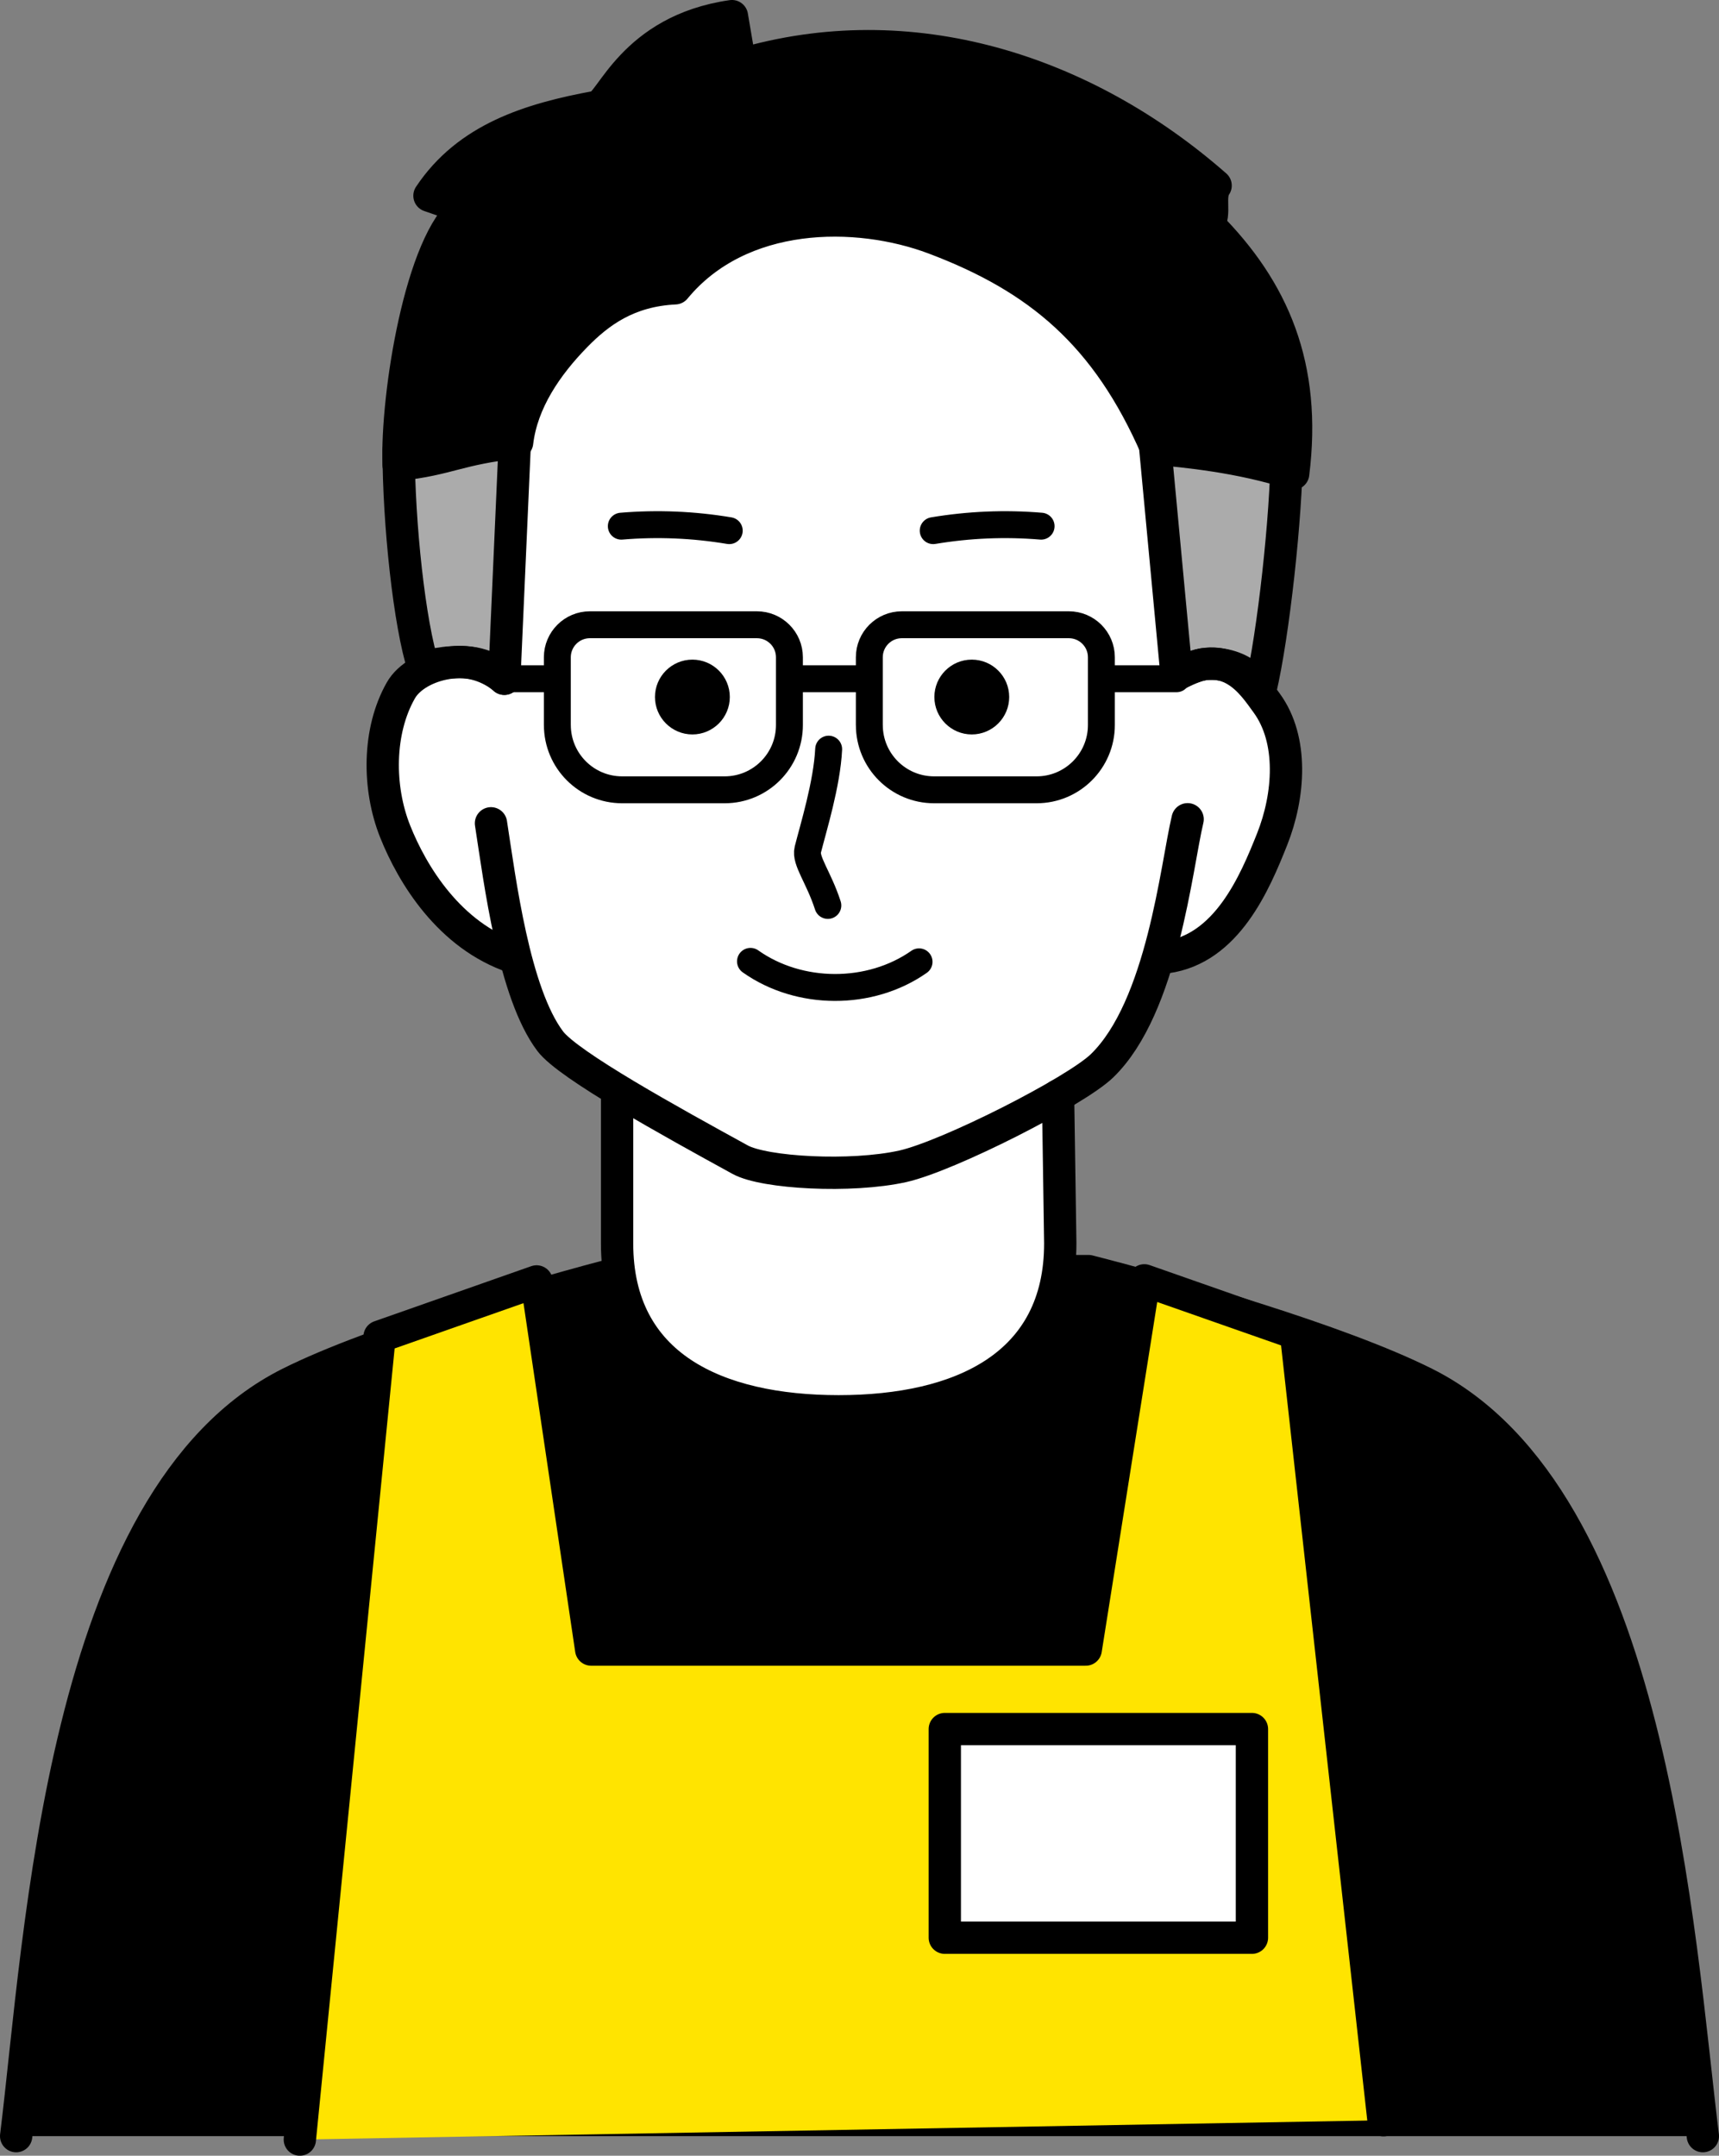
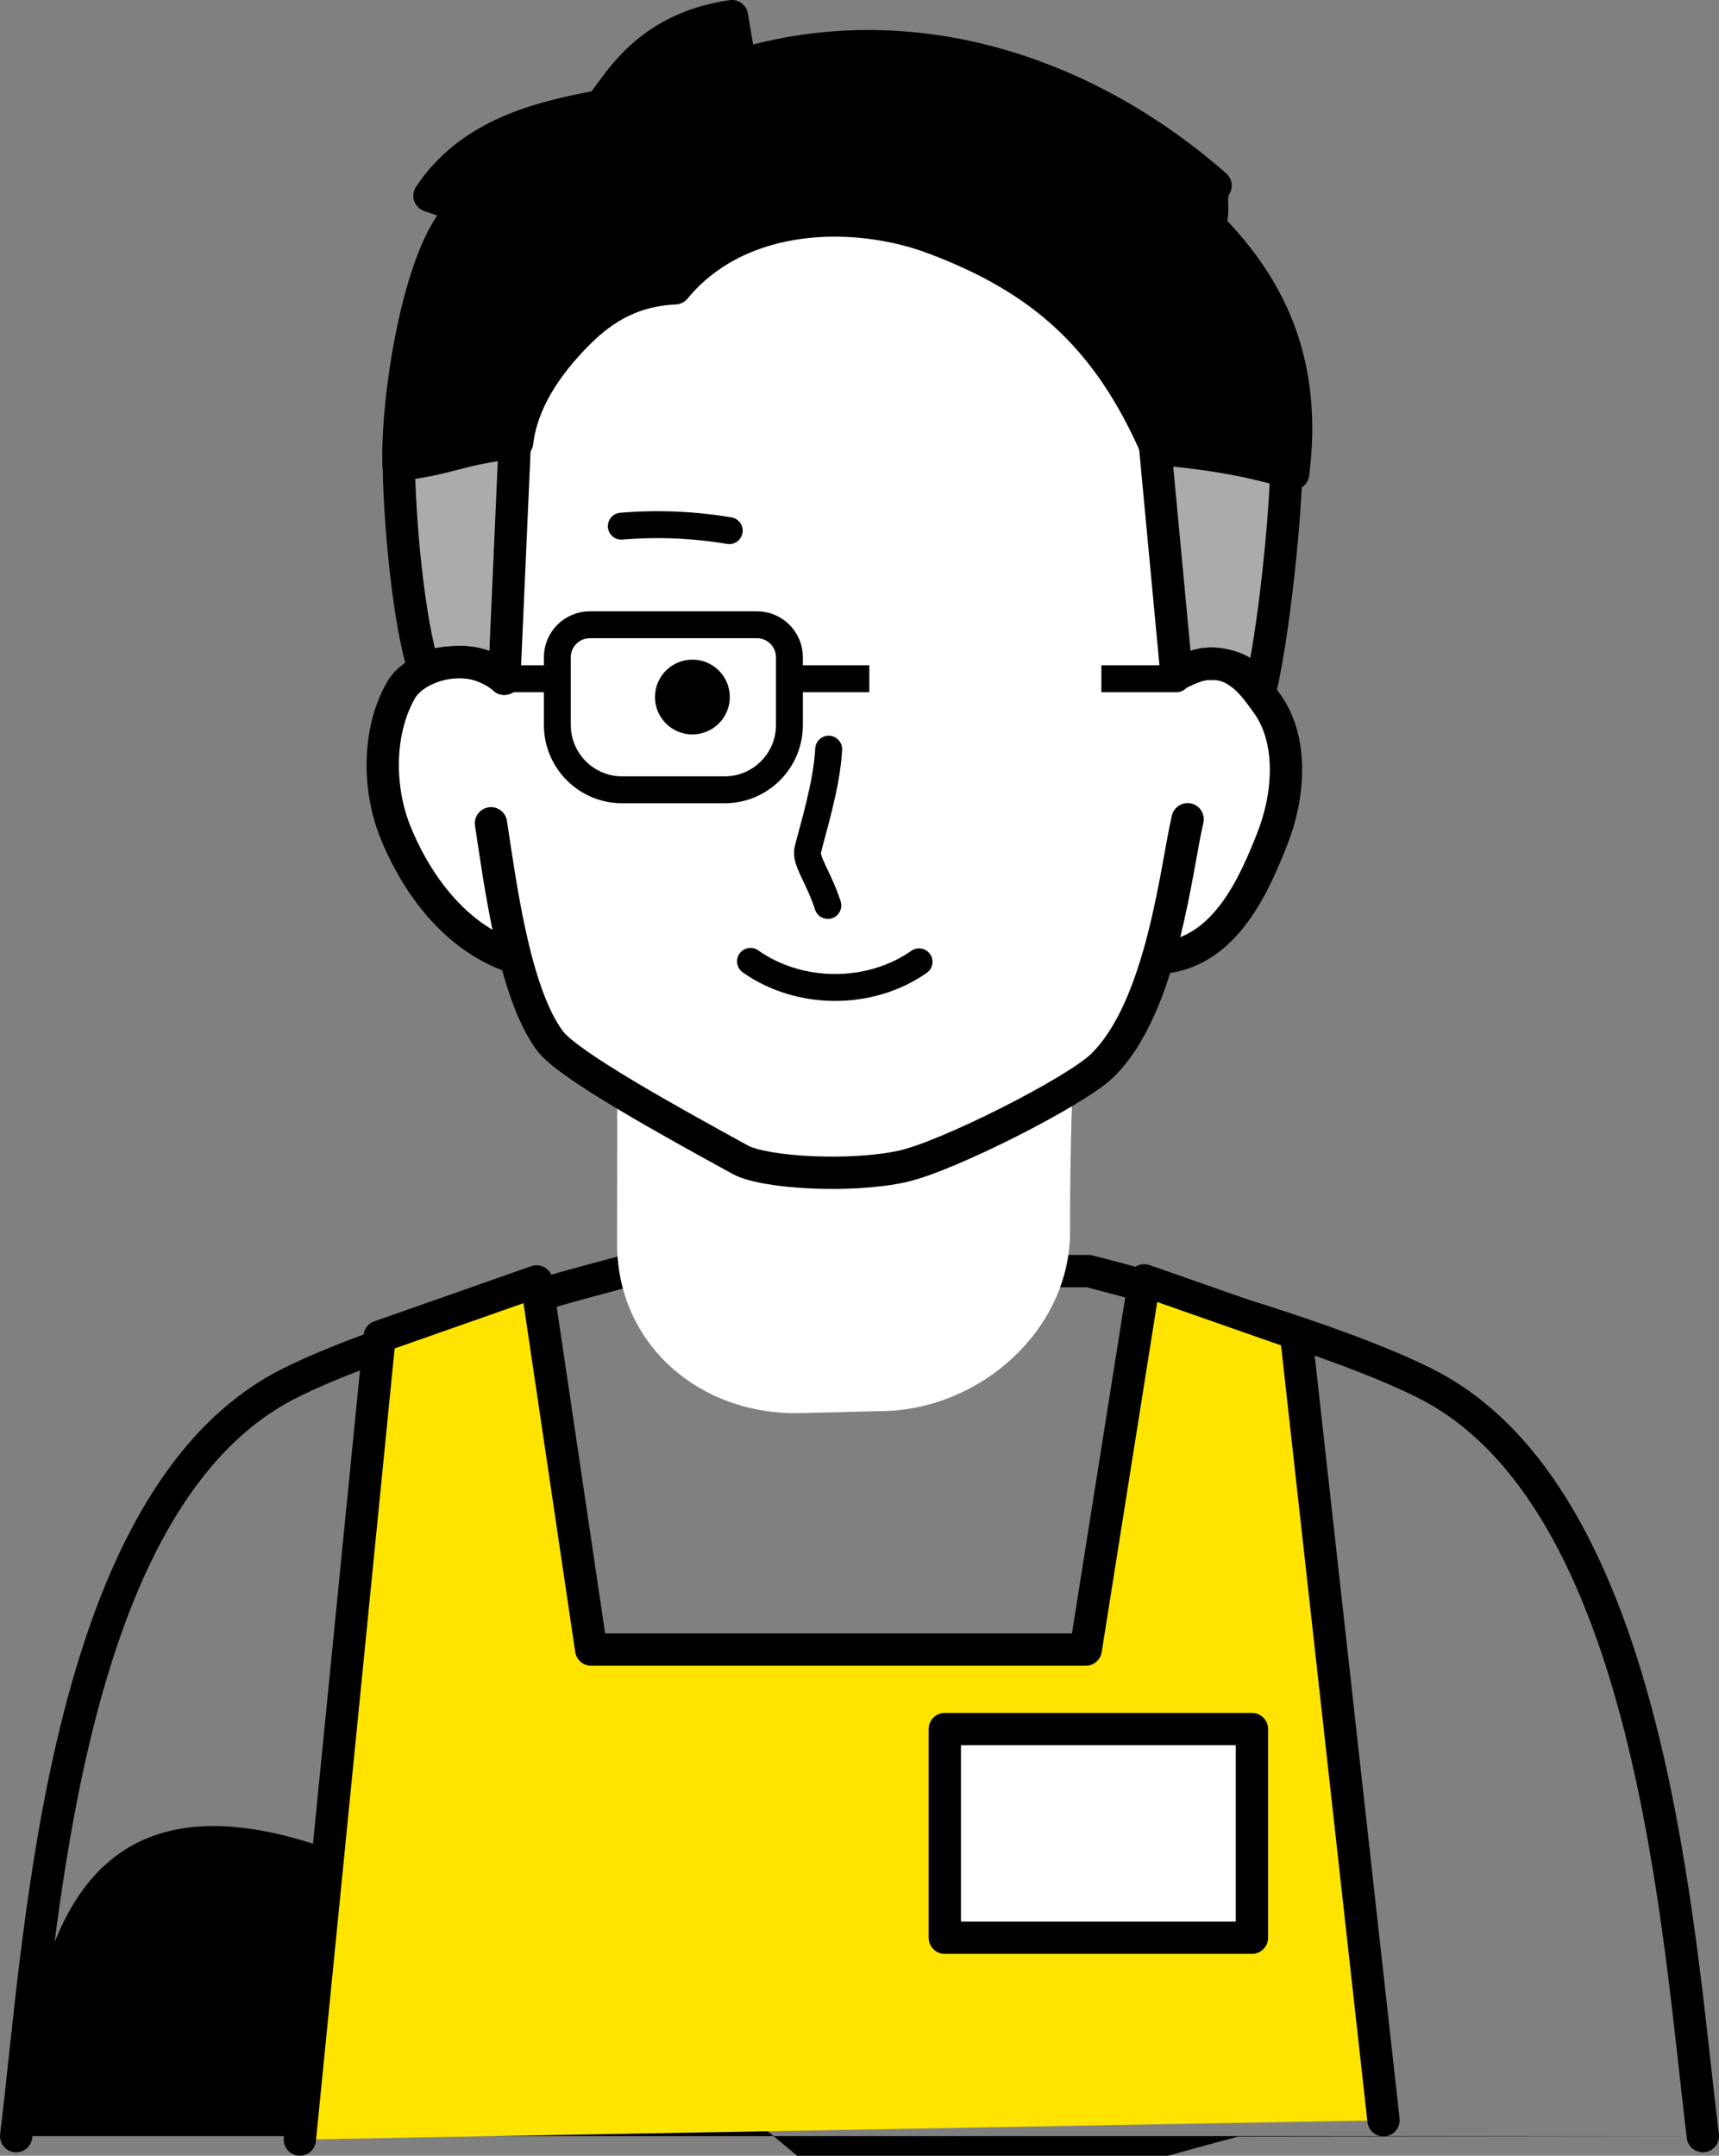
<svg xmlns="http://www.w3.org/2000/svg" id="_レイヤー_2" data-name="レイヤー_2" width="77.999" height="97.798" viewBox="0 0 77.999 97.798">
  <rect x="0" y="0" width="77.999" height="97.798" fill="#808080" stroke="none" />
  <defs>
    <style>
      .cls-1 {
        fill: #fff;
      }

      .cls-2 {
        stroke-width: 1.221px;
      }

      .cls-2, .cls-3, .cls-4 {
        fill: none;
        stroke: #000;
        stroke-linecap: round;
        stroke-linejoin: round;
      }

      .cls-3 {
        stroke-width: 1.466px;
      }

      .cls-4 {
        stroke-width: 1.466px;
      }

      .cls-5 {
        fill: #ababab;
      }

      .cls-6 {
        fill: #ffe400;
      }
    </style>
  </defs>
  <g id="data">
    <g>
-       <path d="M77.266,96.91c-1.121-9.057-2.259-28.971-12.611-34.157-3.9-1.954-11.348-4.087-15.26-5.087l-21.097.025c-3.939,1.036-11.291,3.126-15.155,5.062C2.791,67.939,1.854,87.853.733,96.91" />
+       <path d="M77.266,96.91l-21.097.025c-3.939,1.036-11.291,3.126-15.155,5.062C2.791,67.939,1.854,87.853.733,96.91" />
      <path class="cls-4" d="M77.266,96.91c-1.121-9.057-2.259-28.971-12.611-34.157-3.9-1.954-11.348-4.087-15.26-5.087l-21.097.025c-3.939,1.036-11.291,3.126-15.155,5.062C2.791,67.939,1.854,87.853.733,96.91" />
      <path class="cls-1" d="M53.385,30.614c.003-.121,1.39-4.74,1.121-9.845-.375-7.136-3.984-15.22-19.132-13.295-7.832.996-14.112,7.806-14.115,7.857-.177,4.36-.356,13.942-.399,14.369-5.679.669-4.603,11.992,2.757,13.618.895,2.559.704,4.089,4.383,6.392.013.061.003,3.47,0,6.703-.002,4.574,3.743,7.804,8.316,7.694l3.804-.092c4.426-.106,8.445-3.731,8.433-8.156-.007-3.062.091-6.439.13-6.555,2.331-1.328,2.784-3.505,3.864-5.876,8.61-2.254,6.607-15.35.838-12.812" />
      <path class="cls-5" d="M18.088,20.413c0,3.312.486,7.898,1.134,9.891,0,0,.577-.267,1.656-.267,1.198,0,2.006.757,2.006.757l.477-10.773-5.272.392Z" />
      <path class="cls-3" d="M18.088,20.413c0,3.312.486,7.898,1.134,9.891,0,0,.577-.267,1.656-.267,1.198,0,2.006.757,2.006.757l.477-10.773-5.272.392Z" />
      <path class="cls-5" d="M58.387,20.413c-.011,3.007-.614,8.395-1.192,10.862,0,0-.697-1.279-2.488-1.152-.49.035-1.321.491-1.321.491l-.991-10.544,5.993.343Z" />
      <path class="cls-3" d="M58.387,20.413c-.011,3.007-.614,8.395-1.192,10.862,0,0-.697-1.279-2.488-1.152-.49.035-1.321.491-1.321.491l-.991-10.544,5.993.343Z" />
      <path class="cls-3" d="M22.278,37.351c.407,2.624,1.037,7.698,2.69,9.887.822,1.089,5.507,3.666,8.619,5.374,1.1.602,5.03.821,7.375.3,2.066-.462,7.843-3.396,9.044-4.562,2.747-2.663,3.372-9.053,3.882-11.183" />
      <path class="cls-3" d="M22.883,30.793c-1.348-1.348-3.98-.729-4.694.528-1.051,1.845-1.047,4.42-.262,6.392.785,1.973,2.467,4.73,5.373,5.713" />
      <path class="cls-3" d="M53.385,30.614c2.329-1.385,3.451.405,4.092,1.283,1.22,1.672,1.029,4.208.244,6.18-.785,1.973-2.051,4.972-4.795,5.35" />
-       <path class="cls-3" d="M28,49.872v6.54c0,5.552,4.502,7.614,10.055,7.614s10.065-2.074,10.054-7.633l-.1-6.684" />
      <path d="M52.474,20.358c1.265.12,3.773.342,6.203,1.131.607-4.86-.897-8.332-3.841-11.294.35-.511-.026-1.266.322-1.776-5.967-5.235-13.851-7.768-21.572-5.479-.125-.736-.25-1.472-.375-2.208-4.521.65-5.482,3.994-6.123,4.112-3.063.562-5.872,1.444-7.601,4.036.546.189,1.091.379,1.639.565-2.031,1.472-3.145,8.528-3.039,11.638,2.27-.242,2.694-.726,5.377-1.012.221-1.86,1.35-3.497,2.659-4.836,1.044-1.067,2.359-2.052,4.508-2.155,2.954-3.581,8.238-3.594,11.766-2.264,4.742,1.79,7.828,4.372,10.077,9.542" />
      <path class="cls-3" d="M52.474,20.358c1.265.12,3.773.342,6.203,1.131.607-4.86-.897-8.332-3.841-11.294.35-.511-.026-1.266.322-1.776-5.967-5.235-13.851-7.768-21.572-5.479-.125-.736-.25-1.472-.375-2.208-4.521.65-5.482,3.994-6.123,4.112-3.063.562-5.872,1.444-7.601,4.036.546.189,1.091.379,1.639.565-2.031,1.472-3.145,8.528-3.039,11.638,2.27-.242,2.694-.726,5.377-1.012.221-1.86,1.35-3.497,2.659-4.836,1.044-1.067,2.359-2.052,4.508-2.155,2.954-3.581,8.238-3.594,11.766-2.264,4.742,1.79,7.828,4.372,10.077,9.542Z" />
      <path class="cls-2" d="M37.6,33.987c-.075,1.571-.699,3.578-.946,4.559-.126.502.495,1.251.909,2.531" />
      <path class="cls-2" d="M28.192,23.871c1.633-.138,3.282-.068,4.897.203" />
-       <path class="cls-2" d="M47.24,23.871c-1.632-.138-3.281-.068-4.896.203" />
      <path class="cls-2" d="M34.053,43.614c2.217,1.57,5.424,1.581,7.649.021" />
      <line class="cls-2" x1="22.883" y1="30.793" x2="53.385" y2="30.793" />
      <path class="cls-1" d="M25.289,32.892v-3.073c0-.815.662-1.476,1.476-1.476h7.579c.815,0,1.476.66,1.476,1.476v3.073c0,1.622-1.316,2.939-2.939,2.939h-4.651c-1.623,0-2.94-1.316-2.94-2.939" />
      <path class="cls-2" d="M25.289,32.892v-3.073c0-.815.662-1.476,1.476-1.476h7.579c.815,0,1.476.66,1.476,1.476v3.073c0,1.622-1.316,2.939-2.939,2.939h-4.651c-1.623,0-2.94-1.316-2.94-2.939Z" />
      <path class="cls-1" d="M39.445,32.892v-3.073c0-.815.66-1.476,1.475-1.476h7.579c.814,0,1.476.66,1.476,1.476v3.073c0,1.622-1.316,2.939-2.939,2.939h-4.651c-1.623,0-2.939-1.316-2.939-2.939" />
-       <path class="cls-2" d="M39.445,32.892v-3.073c0-.815.66-1.476,1.475-1.476h7.579c.814,0,1.476.66,1.476,1.476v3.073c0,1.622-1.316,2.939-2.939,2.939h-4.651c-1.623,0-2.939-1.316-2.939-2.939Z" />
-       <path d="M42.397,31.621c0-.935.759-1.696,1.697-1.696s1.698.76,1.698,1.696-.761,1.698-1.698,1.698-1.697-.761-1.697-1.698" />
      <path d="M29.719,31.621c0-.935.761-1.696,1.698-1.696s1.698.76,1.698,1.696-.761,1.698-1.698,1.698-1.698-.761-1.698-1.698" />
      <polyline class="cls-6" points="13.605 97.065 17.223 60.638 24.348 58.134 26.825 74.836 49.265 74.836 51.922 58.085 58.805 60.498 62.776 96.189" />
      <polyline class="cls-4" points="13.605 97.065 17.223 60.638 24.348 58.134 26.825 74.836 49.265 74.836 51.922 58.085 58.805 60.498 62.776 96.189" />
      <rect class="cls-1" x="42.87" y="78.442" width="13.936" height="9.466" />
      <rect class="cls-4" x="42.87" y="78.442" width="13.936" height="9.466" />
    </g>
  </g>
</svg>